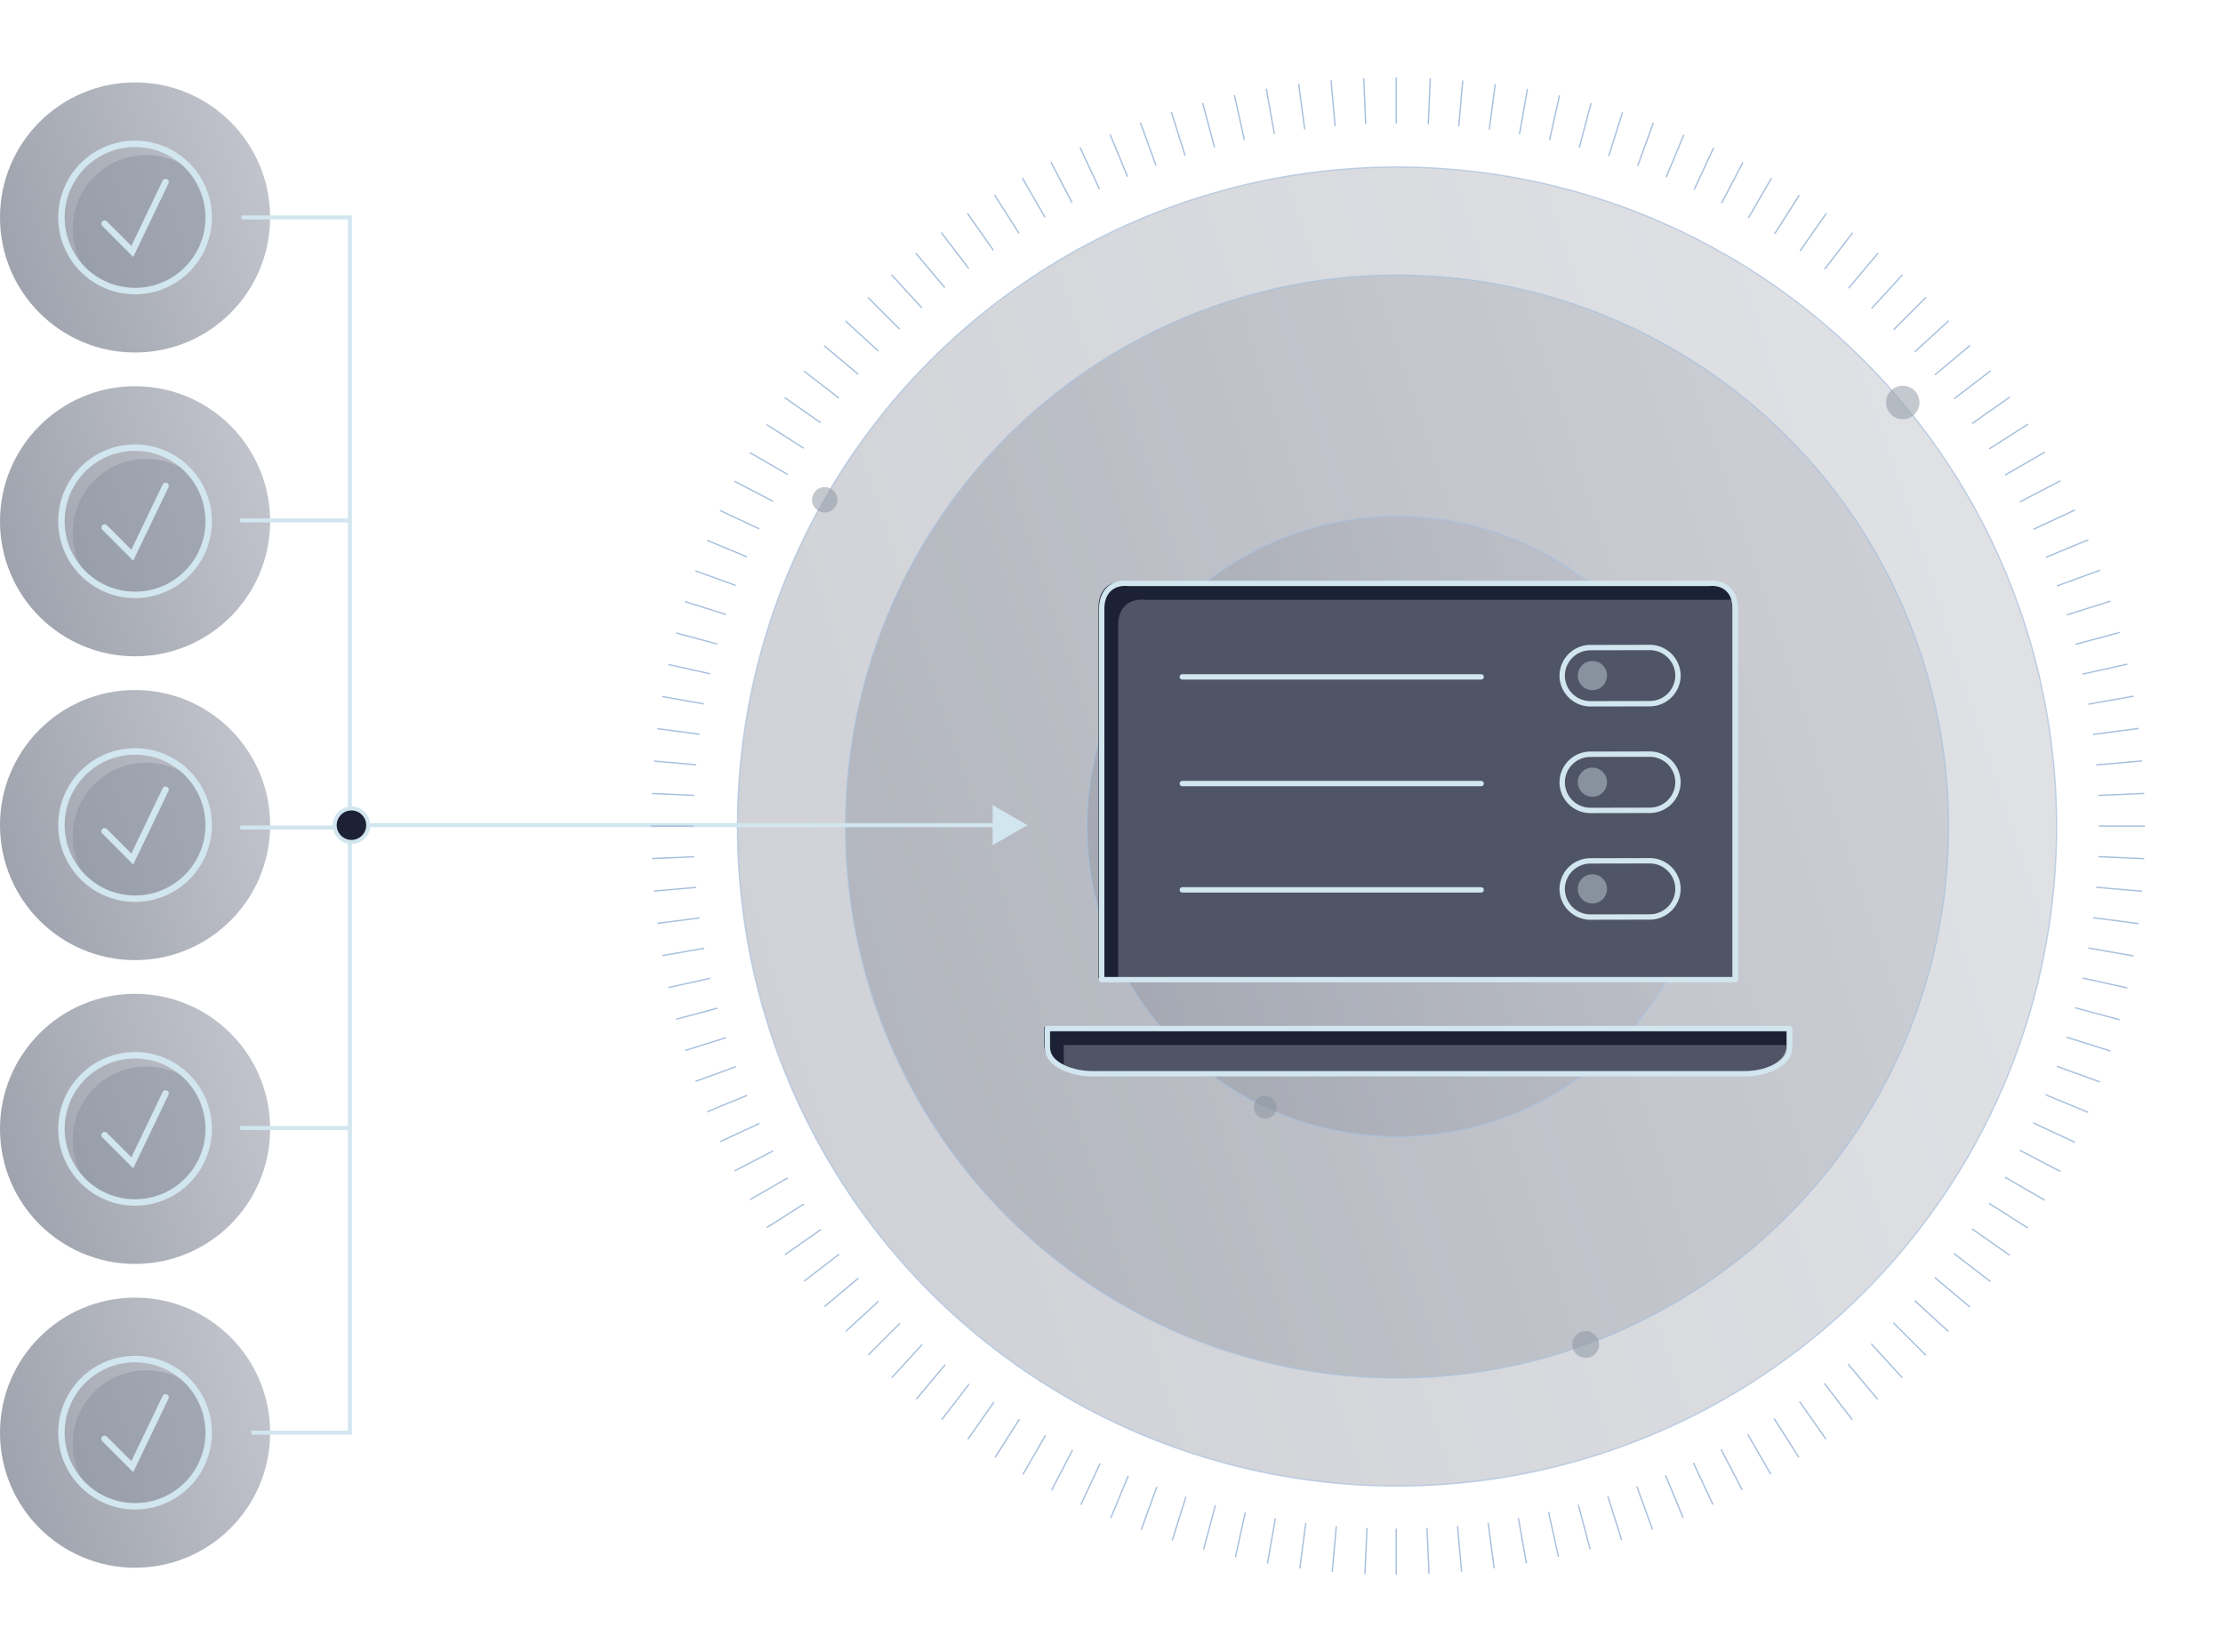
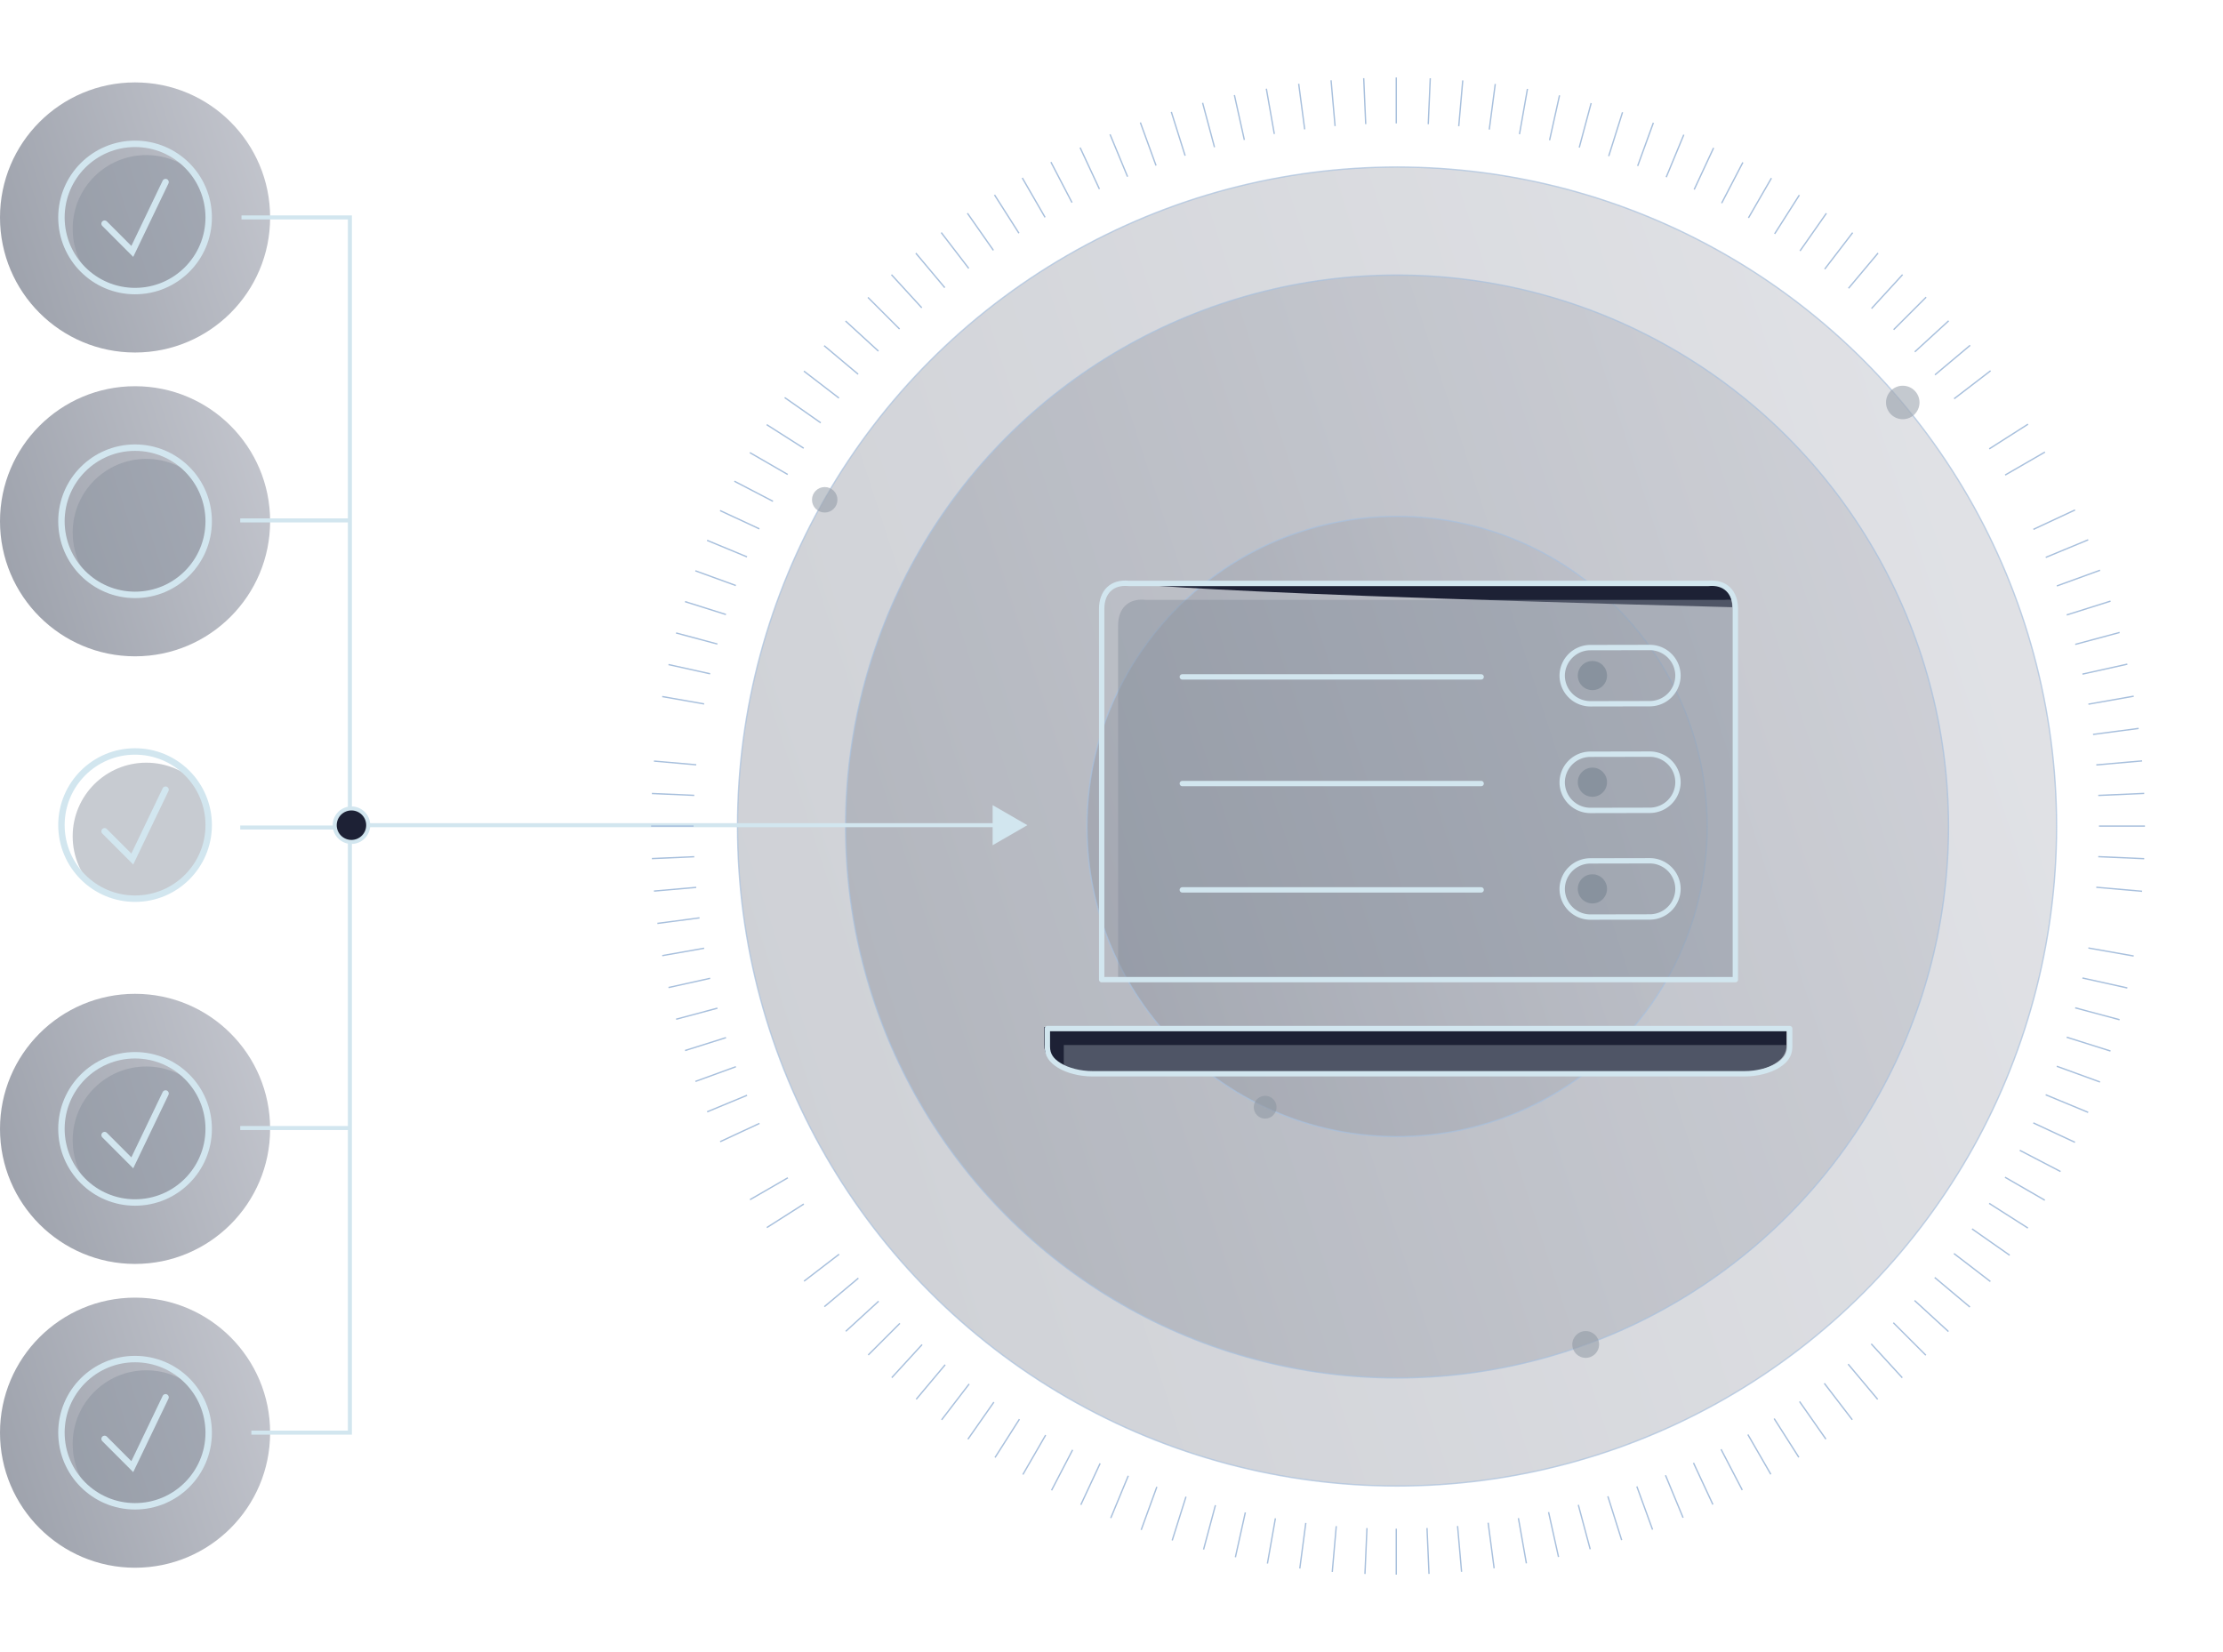
<svg xmlns="http://www.w3.org/2000/svg" xmlns:xlink="http://www.w3.org/1999/xlink" viewBox="0 0 1353.57 1006.07">
  <defs>
    <linearGradient id="linear-gradient" x1="1232.7" y1="379.17" x2="468.62" y2="627.43" gradientUnits="userSpaceOnUse">
      <stop offset="0" stop-color="#646a7e" />
      <stop offset="1" stop-color="#0e1932" />
    </linearGradient>
    <linearGradient id="linear-gradient-2" x1="1170.1" y1="399.51" x2="531.22" y2="607.09" xlink:href="#linear-gradient" />
    <linearGradient id="linear-gradient-3" x1="1030.31" y1="444.93" x2="671.01" y2="561.67" xlink:href="#linear-gradient" />
    <linearGradient id="linear-gradient-4" x1="160.48" y1="107" x2="4" y2="157.84" xlink:href="#linear-gradient" />
    <clipPath id="clip-path">
      <circle cx="82.24" cy="132.42" r="44.83" style="fill:none" />
    </clipPath>
    <linearGradient id="linear-gradient-5" x1="160.48" y1="292" x2="4" y2="342.84" xlink:href="#linear-gradient" />
    <clipPath id="clip-path-2">
      <circle cx="82.24" cy="317.42" r="44.83" style="fill:none" />
    </clipPath>
    <linearGradient id="linear-gradient-6" x1="160.48" y1="477" x2="4" y2="527.84" xlink:href="#linear-gradient" />
    <clipPath id="clip-path-3">
      <circle cx="82.24" cy="502.42" r="44.83" style="fill:none" />
    </clipPath>
    <linearGradient id="linear-gradient-7" x1="160.48" y1="662" x2="4" y2="712.84" xlink:href="#linear-gradient" />
    <clipPath id="clip-path-4">
      <circle cx="82.24" cy="687.42" r="44.83" style="fill:none" />
    </clipPath>
    <linearGradient id="linear-gradient-8" x1="160.48" y1="847" x2="4" y2="897.84" xlink:href="#linear-gradient" />
    <clipPath id="clip-path-5">
      <circle cx="82.24" cy="872.42" r="44.83" style="fill:none" />
    </clipPath>
    <clipPath id="clip-path-6">
      <path d="M687.34,355.27h352.77c10.3-1.08,16.54,5.3,16.54,15.44V596.55H670.81V370.71C670.81,360.57,677,354.19,687.34,355.27Z" style="fill:none" />
    </clipPath>
    <clipPath id="clip-path-7">
      <path d="M637.73,626.34h452v11c0,5-2.44,8.5-7.41,11.53s-12.39,5-20.15,5H665.29c-7.76,0-15.19-2-20.15-5s-7.41-6.49-7.41-11.53Z" style="fill:none" />
    </clipPath>
    <clipPath id="clip-path-8">
      <path d="M1306.05,503c0,251.77-204.1,455.88-455.87,455.88S396.48,754.81,396.48,503,598.41,47.16,850.18,47.16,1306.05,251.26,1306.05,503ZM850.18,75.16C613.87,75.16,422.3,266.73,422.3,503S613.87,930.91,850.18,930.91,1278.05,739.34,1278.05,503,1086.49,75.16,850.18,75.16Z" style="fill:none" />
    </clipPath>
  </defs>
  <title>Before-decision</title>
  <g id="Layer_2" data-name="Layer 2">
    <g id="Layer_1-2" data-name="Layer 1">
      <g style="opacity:0.5">
        <circle cx="850.66" cy="503.3" r="401.59" style="opacity:0.4;fill:url(#linear-gradient)" />
        <circle cx="850.66" cy="503.3" r="335.78" style="opacity:0.4;fill:url(#linear-gradient-2)" />
        <circle cx="850.66" cy="503.3" r="188.84" style="opacity:0.4;fill:url(#linear-gradient-3)" />
      </g>
      <g style="opacity:0.7">
        <circle cx="850.66" cy="503.3" r="401.59" style="fill:none;stroke:#a8c0dd;stroke-miterlimit:10;stroke-width:0.816px" />
        <circle cx="850.66" cy="503.3" r="335.78" style="fill:none;stroke:#a8c0dd;stroke-miterlimit:10;stroke-width:0.816px" />
        <circle cx="850.66" cy="503.3" r="188.84" style="fill:none;stroke:#a8c0dd;stroke-miterlimit:10;stroke-width:0.816px" />
        <circle cx="1158.58" cy="245.08" r="10.2" style="fill:#88929e;opacity:0.7" />
        <circle cx="965.52" cy="818.7" r="8.16" style="fill:#88929e;opacity:0.7" />
        <circle cx="502.17" cy="304.34" r="7.76" style="fill:#88929e;opacity:0.7" />
        <circle cx="770.34" cy="674.22" r="6.94" style="fill:#88929e;opacity:0.7" />
      </g>
      <circle cx="82.24" cy="132.42" r="82.24" style="opacity:0.4;fill:url(#linear-gradient-4)" />
      <g style="clip-path:url(#clip-path)">
        <circle cx="89.08" cy="139.26" r="44.83" style="fill:#88929e;opacity:0.47" />
      </g>
      <circle cx="82.24" cy="132.42" r="44.83" style="fill:none;stroke:#d2e6ef;stroke-miterlimit:10;stroke-width:3.914px" />
      <polyline points="63.68 136.2 80.55 153.1 100.81 110.87" style="fill:none;stroke:#d2e6ef;stroke-linecap:round;stroke-miterlimit:10;stroke-width:3.914px" />
      <circle cx="82.24" cy="317.42" r="82.24" style="opacity:0.4;fill:url(#linear-gradient-5)" />
      <g style="clip-path:url(#clip-path-2)">
        <circle cx="89.08" cy="324.26" r="44.83" style="fill:#88929e;opacity:0.47" />
      </g>
      <circle cx="82.24" cy="317.42" r="44.83" style="fill:none;stroke:#d2e6ef;stroke-miterlimit:10;stroke-width:3.914px" />
-       <polyline points="63.68 321.2 80.55 338.1 100.81 295.87" style="fill:none;stroke:#d2e6ef;stroke-linecap:round;stroke-miterlimit:10;stroke-width:3.914px" />
-       <circle cx="82.24" cy="502.42" r="82.24" style="opacity:0.4;fill:url(#linear-gradient-6)" />
      <g style="clip-path:url(#clip-path-3)">
        <circle cx="89.08" cy="509.26" r="44.83" style="fill:#88929e;opacity:0.47" />
      </g>
      <circle cx="82.24" cy="502.42" r="44.83" style="fill:none;stroke:#d2e6ef;stroke-miterlimit:10;stroke-width:3.914px" />
      <polyline points="63.68 506.2 80.55 523.1 100.81 480.87" style="fill:none;stroke:#d2e6ef;stroke-linecap:round;stroke-miterlimit:10;stroke-width:3.914px" />
      <circle cx="82.24" cy="687.42" r="82.24" style="opacity:0.4;fill:url(#linear-gradient-7)" />
      <g style="clip-path:url(#clip-path-4)">
        <circle cx="89.08" cy="694.26" r="44.83" style="fill:#88929e;opacity:0.47" />
      </g>
      <circle cx="82.24" cy="687.42" r="44.83" style="fill:none;stroke:#d2e6ef;stroke-miterlimit:10;stroke-width:3.914px" />
      <polyline points="63.68 691.2 80.55 708.1 100.81 665.87" style="fill:none;stroke:#d2e6ef;stroke-linecap:round;stroke-miterlimit:10;stroke-width:3.914px" />
      <circle cx="82.24" cy="872.42" r="82.24" style="opacity:0.4;fill:url(#linear-gradient-8)" />
      <g style="clip-path:url(#clip-path-5)">
        <circle cx="89.08" cy="879.26" r="44.83" style="fill:#88929e;opacity:0.47" />
      </g>
      <circle cx="82.24" cy="872.42" r="44.83" style="fill:none;stroke:#d2e6ef;stroke-miterlimit:10;stroke-width:3.914px" />
      <polyline points="63.68 876.2 80.55 893.1 100.81 850.87" style="fill:none;stroke:#d2e6ef;stroke-linecap:round;stroke-miterlimit:10;stroke-width:3.914px" />
-       <path d="M685.43,354.32H1038.2c10.3-1.08,16.54,5.3,16.54,15.44V595.6H668.9V369.76C668.9,359.62,675.14,353.23,685.43,354.32Z" style="fill:#1d2135" />
+       <path d="M685.43,354.32H1038.2c10.3-1.08,16.54,5.3,16.54,15.44V595.6V369.76C668.9,359.62,675.14,353.23,685.43,354.32Z" style="fill:#1d2135" />
      <path d="M635.83,625.38h452v11c0,5-2.44,8.5-7.41,11.53s-12.39,5-20.15,5H663.39c-7.76,0-15.19-2-20.15-5s-7.41-6.49-7.41-11.53Z" style="fill:#1d2135" />
      <g style="clip-path:url(#clip-path-6)">
        <path d="M697.34,365.27h352.77c10.3-1.08,16.54,5.3,16.54,15.44V606.55H680.81V380.71C680.81,370.57,687,364.19,697.34,365.27Z" style="fill:#88929e;opacity:0.47" />
      </g>
      <path d="M687.34,355.27h352.77c10.3-1.08,16.54,5.3,16.54,15.44V596.55H670.81V370.71C670.81,360.57,677,354.19,687.34,355.27Z" style="fill:none;stroke:#d2e6ef;stroke-linecap:round;stroke-linejoin:round;stroke-width:3.265px" />
      <g style="clip-path:url(#clip-path-7)">
        <path d="M647.73,636.34h452v11c0,5-2.44,8.5-7.41,11.53s-12.39,5-20.15,5H675.29c-7.76,0-15.19-2-20.15-5s-7.41-6.49-7.41-11.53Z" style="fill:#88929e;opacity:0.47" />
      </g>
      <path d="M637.73,626.34h452v11c0,5-2.44,8.5-7.41,11.53s-12.39,5-20.15,5H665.29c-7.76,0-15.19-2-20.15-5s-7.41-6.49-7.41-11.53Z" style="fill:none;stroke:#d2e6ef;stroke-linecap:round;stroke-linejoin:round;stroke-width:3.265px" />
      <line x1="719.9" y1="477.14" x2="901.86" y2="477.14" style="fill:none;stroke:#d2e6ef;stroke-linecap:round;stroke-linejoin:round;stroke-width:3.265px" />
      <line x1="719.9" y1="412.19" x2="901.86" y2="412.19" style="fill:none;stroke:#d2e6ef;stroke-linecap:round;stroke-linejoin:round;stroke-width:3.265px" />
      <line x1="719.9" y1="541.88" x2="901.86" y2="541.88" style="fill:none;stroke:#d2e6ef;stroke-linecap:round;stroke-linejoin:round;stroke-width:3.265px" />
      <path d="M1004.53,394.28l-36.2.07a17.2,17.2,0,0,0-17.12,17.14h0a17.2,17.2,0,0,0,17.18,17.08l36.2-.07a17.2,17.2,0,0,0,17.12-17.14h0A17.2,17.2,0,0,0,1004.53,394.28Z" style="fill:none;stroke:#d2e6ef;stroke-linecap:round;stroke-linejoin:round;stroke-width:3.265px" />
      <path d="M1004.53,524.16l-36.2.07a17.2,17.2,0,0,0-17.12,17.14h0a17.2,17.2,0,0,0,17.18,17.08l36.2-.07a17.2,17.2,0,0,0,17.12-17.14h0A17.2,17.2,0,0,0,1004.53,524.16Z" style="fill:none;stroke:#d2e6ef;stroke-linecap:round;stroke-linejoin:round;stroke-width:3.265px" />
      <path d="M1004.53,459.22l-36.2.07a17.2,17.2,0,0,0-17.12,17.14h0a17.2,17.2,0,0,0,17.18,17.08l36.2-.07a17.2,17.2,0,0,0,17.12-17.14h0A17.2,17.2,0,0,0,1004.53,459.22Z" style="fill:none;stroke:#d2e6ef;stroke-linecap:round;stroke-linejoin:round;stroke-width:3.265px" />
      <ellipse cx="969.61" cy="541.27" rx="8.9" ry="8.88" transform="translate(-1.04 1.86) rotate(-0.11)" style="fill:#88929e" />
      <ellipse cx="969.61" cy="476.32" rx="8.9" ry="8.88" transform="translate(-0.91 1.86) rotate(-0.11)" style="fill:#88929e" />
      <ellipse cx="969.61" cy="411.38" rx="8.9" ry="8.88" transform="translate(-0.79 1.86) rotate(-0.11)" style="fill:#88929e" />
      <line x1="607.98" y1="502.49" x2="224.55" y2="502.49" style="fill:none;stroke:#d2e6ef;stroke-miterlimit:10;stroke-width:2.449px" />
      <polygon points="604.41 490.28 625.55 502.49 604.41 514.7 604.41 490.28" style="fill:#d2e6ef" />
      <polyline points="147.05 132.4 213.05 132.4 213.05 872.4 153.05 872.4" style="fill:none;stroke:#d2e6ef;stroke-miterlimit:10;stroke-width:2.449px" />
      <line x1="212.48" y1="503.9" x2="146.28" y2="503.9" style="fill:none;stroke:#d2e6ef;stroke-miterlimit:10;stroke-width:2.449px" />
      <line x1="212.48" y1="686.9" x2="146.28" y2="686.9" style="fill:none;stroke:#d2e6ef;stroke-miterlimit:10;stroke-width:2.449px" />
      <line x1="212.48" y1="316.9" x2="146.28" y2="316.9" style="fill:none;stroke:#d2e6ef;stroke-miterlimit:10;stroke-width:2.449px" />
      <circle cx="214" cy="502.49" r="10.2" style="fill:#1d2135;stroke:#d2e6ef;stroke-miterlimit:10;stroke-width:2.449px" />
      <g style="clip-path:url(#clip-path-8)">
        <line x1="850.18" x2="850.18" y2="1006.07" style="fill:none;stroke:#a8c0dd;stroke-miterlimit:10;stroke-width:0.816px" />
        <line x1="1353.21" y1="503.03" x2="347.14" y2="503.03" style="fill:none;stroke:#a8c0dd;stroke-miterlimit:10;stroke-width:0.816px" />
        <line x1="806.37" y1="1.95" x2="894.06" y2="1004.19" style="fill:none;stroke:#a8c0dd;stroke-miterlimit:10;stroke-width:0.816px" />
        <line x1="1351.33" y1="459.23" x2="349.09" y2="546.91" style="fill:none;stroke:#a8c0dd;stroke-miterlimit:10;stroke-width:0.816px" />
        <line x1="762.9" y1="7.71" x2="937.6" y2="998.49" style="fill:none;stroke:#a8c0dd;stroke-miterlimit:10;stroke-width:0.816px" />
        <line x1="1345.65" y1="415.75" x2="354.86" y2="590.45" style="fill:none;stroke:#a8c0dd;stroke-miterlimit:10;stroke-width:0.816px" />
        <line x1="720.1" y1="17.23" x2="980.49" y2="989.02" style="fill:none;stroke:#a8c0dd;stroke-miterlimit:10;stroke-width:0.816px" />
        <line x1="1336.19" y1="372.93" x2="364.4" y2="633.32" style="fill:none;stroke:#a8c0dd;stroke-miterlimit:10;stroke-width:0.816px" />
        <line x1="678.29" y1="30.45" x2="1022.39" y2="975.84" style="fill:none;stroke:#a8c0dd;stroke-miterlimit:10;stroke-width:0.816px" />
        <line x1="1323.04" y1="331.1" x2="377.64" y2="675.19" style="fill:none;stroke:#a8c0dd;stroke-miterlimit:10;stroke-width:0.816px" />
        <line x1="637.79" y1="47.26" x2="1062.98" y2="959.07" style="fill:none;stroke:#a8c0dd;stroke-miterlimit:10;stroke-width:0.816px" />
        <line x1="1306.29" y1="290.57" x2="394.48" y2="715.76" style="fill:none;stroke:#a8c0dd;stroke-miterlimit:10;stroke-width:0.816px" />
        <line x1="598.91" y1="67.54" x2="1101.95" y2="938.82" style="fill:none;stroke:#a8c0dd;stroke-miterlimit:10;stroke-width:0.816px" />
        <line x1="1286.07" y1="251.66" x2="414.79" y2="754.7" style="fill:none;stroke:#a8c0dd;stroke-miterlimit:10;stroke-width:0.816px" />
        <line x1="561.95" y1="91.13" x2="1139.01" y2="915.25" style="fill:none;stroke:#a8c0dd;stroke-miterlimit:10;stroke-width:0.816px" />
-         <line x1="1262.54" y1="214.66" x2="438.42" y2="791.72" style="fill:none;stroke:#a8c0dd;stroke-miterlimit:10;stroke-width:0.816px" />
        <line x1="527.18" y1="117.85" x2="1173.87" y2="888.54" style="fill:none;stroke:#a8c0dd;stroke-miterlimit:10;stroke-width:0.816px" />
        <line x1="1235.87" y1="179.85" x2="465.18" y2="826.54" style="fill:none;stroke:#a8c0dd;stroke-miterlimit:10;stroke-width:0.816px" />
        <line x1="494.88" y1="147.5" x2="1206.28" y2="858.9" style="fill:none;stroke:#a8c0dd;stroke-miterlimit:10;stroke-width:0.816px" />
        <line x1="1206.28" y1="147.5" x2="494.88" y2="858.9" style="fill:none;stroke:#a8c0dd;stroke-miterlimit:10;stroke-width:0.816px" />
        <line x1="465.28" y1="179.85" x2="1235.97" y2="826.54" style="fill:none;stroke:#a8c0dd;stroke-miterlimit:10;stroke-width:0.816px" />
        <line x1="1173.97" y1="117.85" x2="527.28" y2="888.54" style="fill:none;stroke:#a8c0dd;stroke-miterlimit:10;stroke-width:0.816px" />
        <line x1="438.61" y1="214.66" x2="1262.74" y2="791.72" style="fill:none;stroke:#a8c0dd;stroke-miterlimit:10;stroke-width:0.816px" />
        <line x1="1139.2" y1="91.13" x2="562.15" y2="915.25" style="fill:none;stroke:#a8c0dd;stroke-miterlimit:10;stroke-width:0.816px" />
        <line x1="415.08" y1="251.66" x2="1286.36" y2="754.7" style="fill:none;stroke:#a8c0dd;stroke-miterlimit:10;stroke-width:0.816px" />
        <line x1="1102.24" y1="67.54" x2="599.2" y2="938.82" style="fill:none;stroke:#a8c0dd;stroke-miterlimit:10;stroke-width:0.816px" />
        <line x1="394.86" y1="290.57" x2="1306.67" y2="715.76" style="fill:none;stroke:#a8c0dd;stroke-miterlimit:10;stroke-width:0.816px" />
        <line x1="1063.36" y1="47.26" x2="638.18" y2="959.07" style="fill:none;stroke:#a8c0dd;stroke-miterlimit:10;stroke-width:0.816px" />
        <line x1="378.12" y1="331.1" x2="1323.51" y2="675.19" style="fill:none;stroke:#a8c0dd;stroke-miterlimit:10;stroke-width:0.816px" />
        <line x1="1022.86" y1="30.45" x2="678.77" y2="975.84" style="fill:none;stroke:#a8c0dd;stroke-miterlimit:10;stroke-width:0.816px" />
        <line x1="364.96" y1="372.93" x2="1336.75" y2="633.32" style="fill:none;stroke:#a8c0dd;stroke-miterlimit:10;stroke-width:0.816px" />
        <line x1="981.05" y1="17.23" x2="720.66" y2="989.02" style="fill:none;stroke:#a8c0dd;stroke-miterlimit:10;stroke-width:0.816px" />
        <line x1="355.51" y1="415.75" x2="1346.29" y2="590.45" style="fill:none;stroke:#a8c0dd;stroke-miterlimit:10;stroke-width:0.816px" />
        <line x1="938.25" y1="7.71" x2="763.55" y2="998.49" style="fill:none;stroke:#a8c0dd;stroke-miterlimit:10;stroke-width:0.816px" />
        <line x1="349.82" y1="459.23" x2="1352.06" y2="546.91" style="fill:none;stroke:#a8c0dd;stroke-miterlimit:10;stroke-width:0.816px" />
        <line x1="894.78" y1="1.95" x2="807.1" y2="1004.19" style="fill:none;stroke:#a8c0dd;stroke-miterlimit:10;stroke-width:0.816px" />
        <line x1="828.3" y1="0.47" x2="872.18" y2="1005.58" style="fill:none;stroke:#a8c0dd;stroke-miterlimit:10;stroke-width:0.816px" />
        <line x1="1352.79" y1="481.09" x2="347.68" y2="524.97" style="fill:none;stroke:#a8c0dd;stroke-miterlimit:10;stroke-width:0.816px" />
        <line x1="784.62" y1="4.33" x2="915.93" y2="1001.79" style="fill:none;stroke:#a8c0dd;stroke-miterlimit:10;stroke-width:0.816px" />
        <line x1="1349.01" y1="437.4" x2="351.54" y2="568.72" style="fill:none;stroke:#a8c0dd;stroke-miterlimit:10;stroke-width:0.816px" />
        <line x1="741.44" y1="11.98" x2="959.19" y2="994.2" style="fill:none;stroke:#a8c0dd;stroke-miterlimit:10;stroke-width:0.816px" />
        <line x1="1341.43" y1="394.21" x2="359.21" y2="611.96" style="fill:none;stroke:#a8c0dd;stroke-miterlimit:10;stroke-width:0.816px" />
        <line x1="699.09" y1="23.36" x2="1001.62" y2="982.86" style="fill:none;stroke:#a8c0dd;stroke-miterlimit:10;stroke-width:0.816px" />
        <line x1="1330.11" y1="351.85" x2="370.61" y2="654.38" style="fill:none;stroke:#a8c0dd;stroke-miterlimit:10;stroke-width:0.816px" />
        <line x1="657.9" y1="38.39" x2="1042.91" y2="967.88" style="fill:none;stroke:#a8c0dd;stroke-miterlimit:10;stroke-width:0.816px" />
        <line x1="1315.15" y1="310.63" x2="385.66" y2="695.64" style="fill:none;stroke:#a8c0dd;stroke-miterlimit:10;stroke-width:0.816px" />
        <line x1="618.17" y1="56.95" x2="1082.72" y2="949.35" style="fill:none;stroke:#a8c0dd;stroke-miterlimit:10;stroke-width:0.816px" />
-         <line x1="1296.65" y1="270.87" x2="404.25" y2="735.43" style="fill:none;stroke:#a8c0dd;stroke-miterlimit:10;stroke-width:0.816px" />
        <line x1="580.22" y1="78.91" x2="1120.78" y2="927.42" style="fill:none;stroke:#a8c0dd;stroke-miterlimit:10;stroke-width:0.816px" />
        <line x1="1274.75" y1="232.88" x2="426.24" y2="773.44" style="fill:none;stroke:#a8c0dd;stroke-miterlimit:10;stroke-width:0.816px" />
        <line x1="544.32" y1="104.09" x2="1156.77" y2="902.25" style="fill:none;stroke:#a8c0dd;stroke-miterlimit:10;stroke-width:0.816px" />
        <line x1="1249.63" y1="196.94" x2="451.46" y2="809.4" style="fill:none;stroke:#a8c0dd;stroke-miterlimit:10;stroke-width:0.816px" />
        <line x1="510.75" y1="132.3" x2="1190.44" y2="874.05" style="fill:none;stroke:#a8c0dd;stroke-miterlimit:10;stroke-width:0.816px" />
        <line x1="1221.47" y1="163.33" x2="479.72" y2="843.02" style="fill:none;stroke:#a8c0dd;stroke-miterlimit:10;stroke-width:0.816px" />
        <line x1="479.77" y1="163.33" x2="1221.52" y2="843.02" style="fill:none;stroke:#a8c0dd;stroke-miterlimit:10;stroke-width:0.816px" />
        <line x1="1190.49" y1="132.3" x2="510.8" y2="874.05" style="fill:none;stroke:#a8c0dd;stroke-miterlimit:10;stroke-width:0.816px" />
        <line x1="451.61" y1="196.94" x2="1249.78" y2="809.4" style="fill:none;stroke:#a8c0dd;stroke-miterlimit:10;stroke-width:0.816px" />
        <line x1="1156.92" y1="104.09" x2="544.46" y2="902.25" style="fill:none;stroke:#a8c0dd;stroke-miterlimit:10;stroke-width:0.816px" />
        <line x1="426.49" y1="232.88" x2="1275" y2="773.44" style="fill:none;stroke:#a8c0dd;stroke-miterlimit:10;stroke-width:0.816px" />
        <line x1="1121.02" y1="78.91" x2="580.46" y2="927.42" style="fill:none;stroke:#a8c0dd;stroke-miterlimit:10;stroke-width:0.816px" />
        <line x1="404.59" y1="270.87" x2="1296.98" y2="735.43" style="fill:none;stroke:#a8c0dd;stroke-miterlimit:10;stroke-width:0.816px" />
        <line x1="1083.06" y1="56.95" x2="618.51" y2="949.35" style="fill:none;stroke:#a8c0dd;stroke-miterlimit:10;stroke-width:0.816px" />
        <line x1="386.09" y1="310.63" x2="1315.58" y2="695.64" style="fill:none;stroke:#a8c0dd;stroke-miterlimit:10;stroke-width:0.816px" />
        <line x1="1043.34" y1="38.39" x2="658.33" y2="967.88" style="fill:none;stroke:#a8c0dd;stroke-miterlimit:10;stroke-width:0.816px" />
        <line x1="371.13" y1="351.85" x2="1330.63" y2="654.38" style="fill:none;stroke:#a8c0dd;stroke-miterlimit:10;stroke-width:0.816px" />
        <line x1="1002.14" y1="23.36" x2="699.61" y2="982.86" style="fill:none;stroke:#a8c0dd;stroke-miterlimit:10;stroke-width:0.816px" />
        <line x1="359.81" y1="394.21" x2="1342.03" y2="611.96" style="fill:none;stroke:#a8c0dd;stroke-miterlimit:10;stroke-width:0.816px" />
        <line x1="959.8" y1="11.98" x2="742.04" y2="994.2" style="fill:none;stroke:#a8c0dd;stroke-miterlimit:10;stroke-width:0.816px" />
-         <line x1="352.23" y1="437.4" x2="1349.69" y2="568.72" style="fill:none;stroke:#a8c0dd;stroke-miterlimit:10;stroke-width:0.816px" />
        <line x1="916.62" y1="4.33" x2="785.3" y2="1001.79" style="fill:none;stroke:#a8c0dd;stroke-miterlimit:10;stroke-width:0.816px" />
        <line x1="348.44" y1="481.09" x2="1353.55" y2="524.97" style="fill:none;stroke:#a8c0dd;stroke-miterlimit:10;stroke-width:0.816px" />
        <line x1="872.94" y1="0.47" x2="829.06" y2="1005.58" style="fill:none;stroke:#a8c0dd;stroke-miterlimit:10;stroke-width:0.816px" />
      </g>
    </g>
  </g>
</svg>